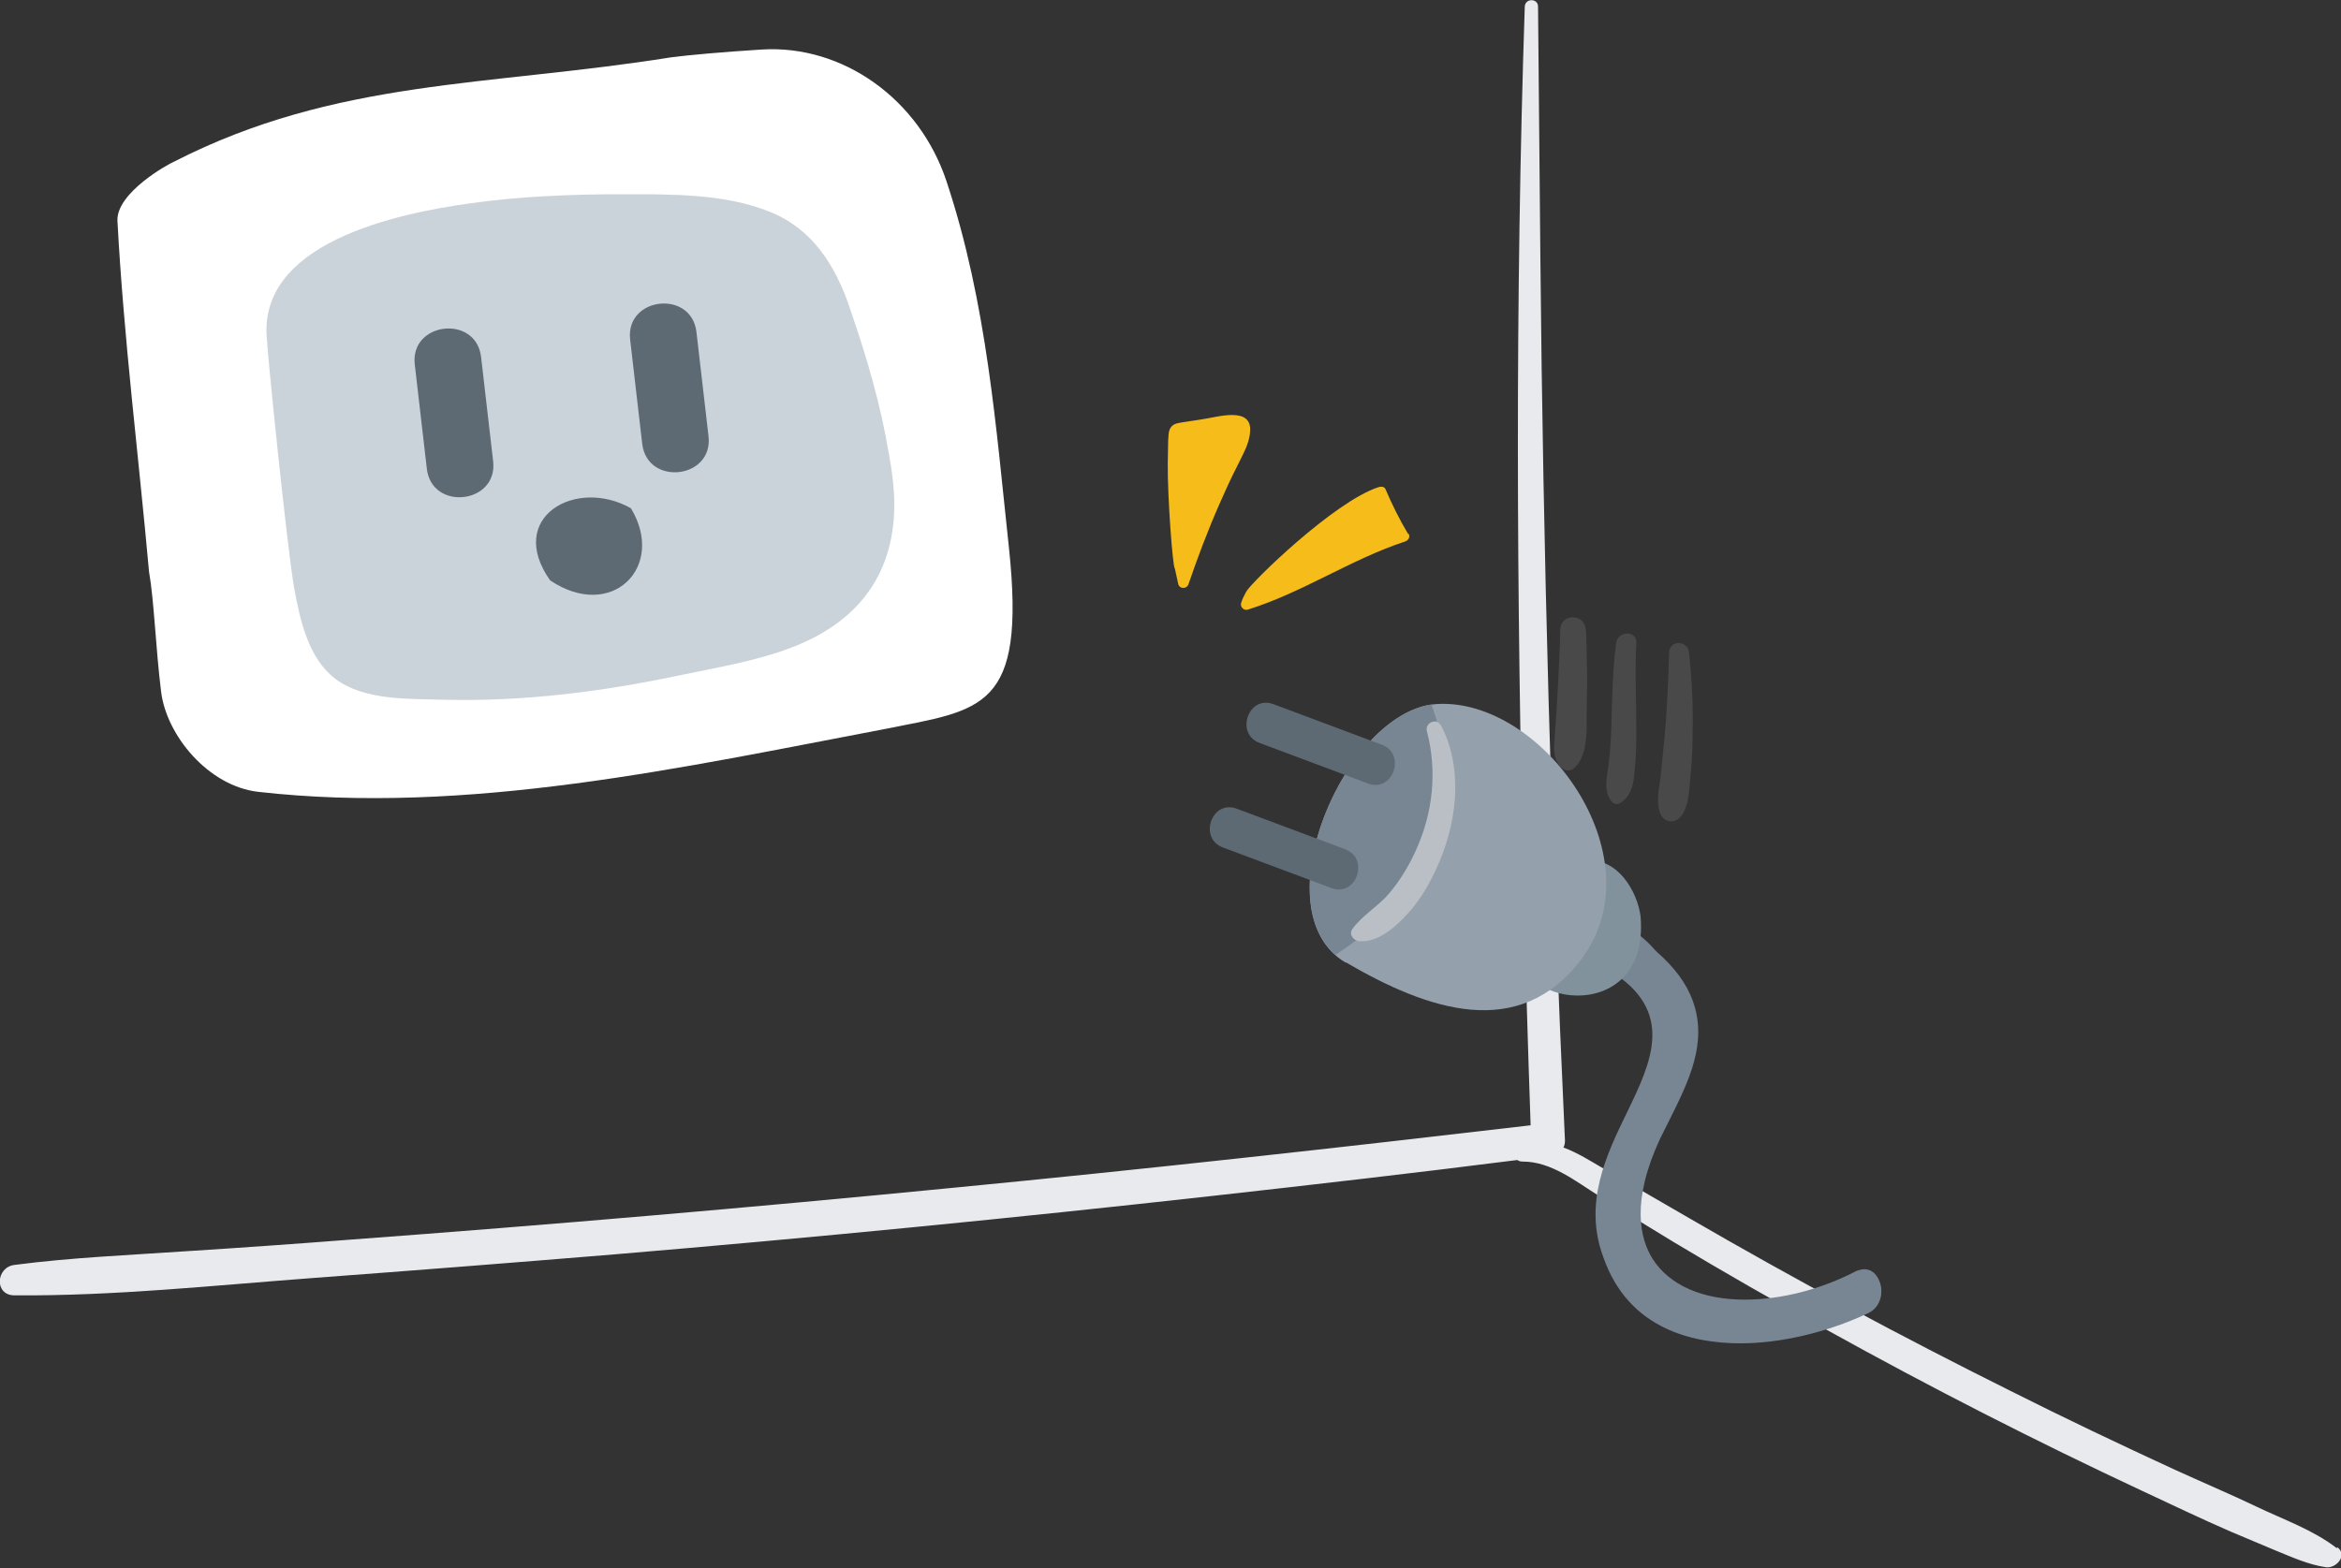
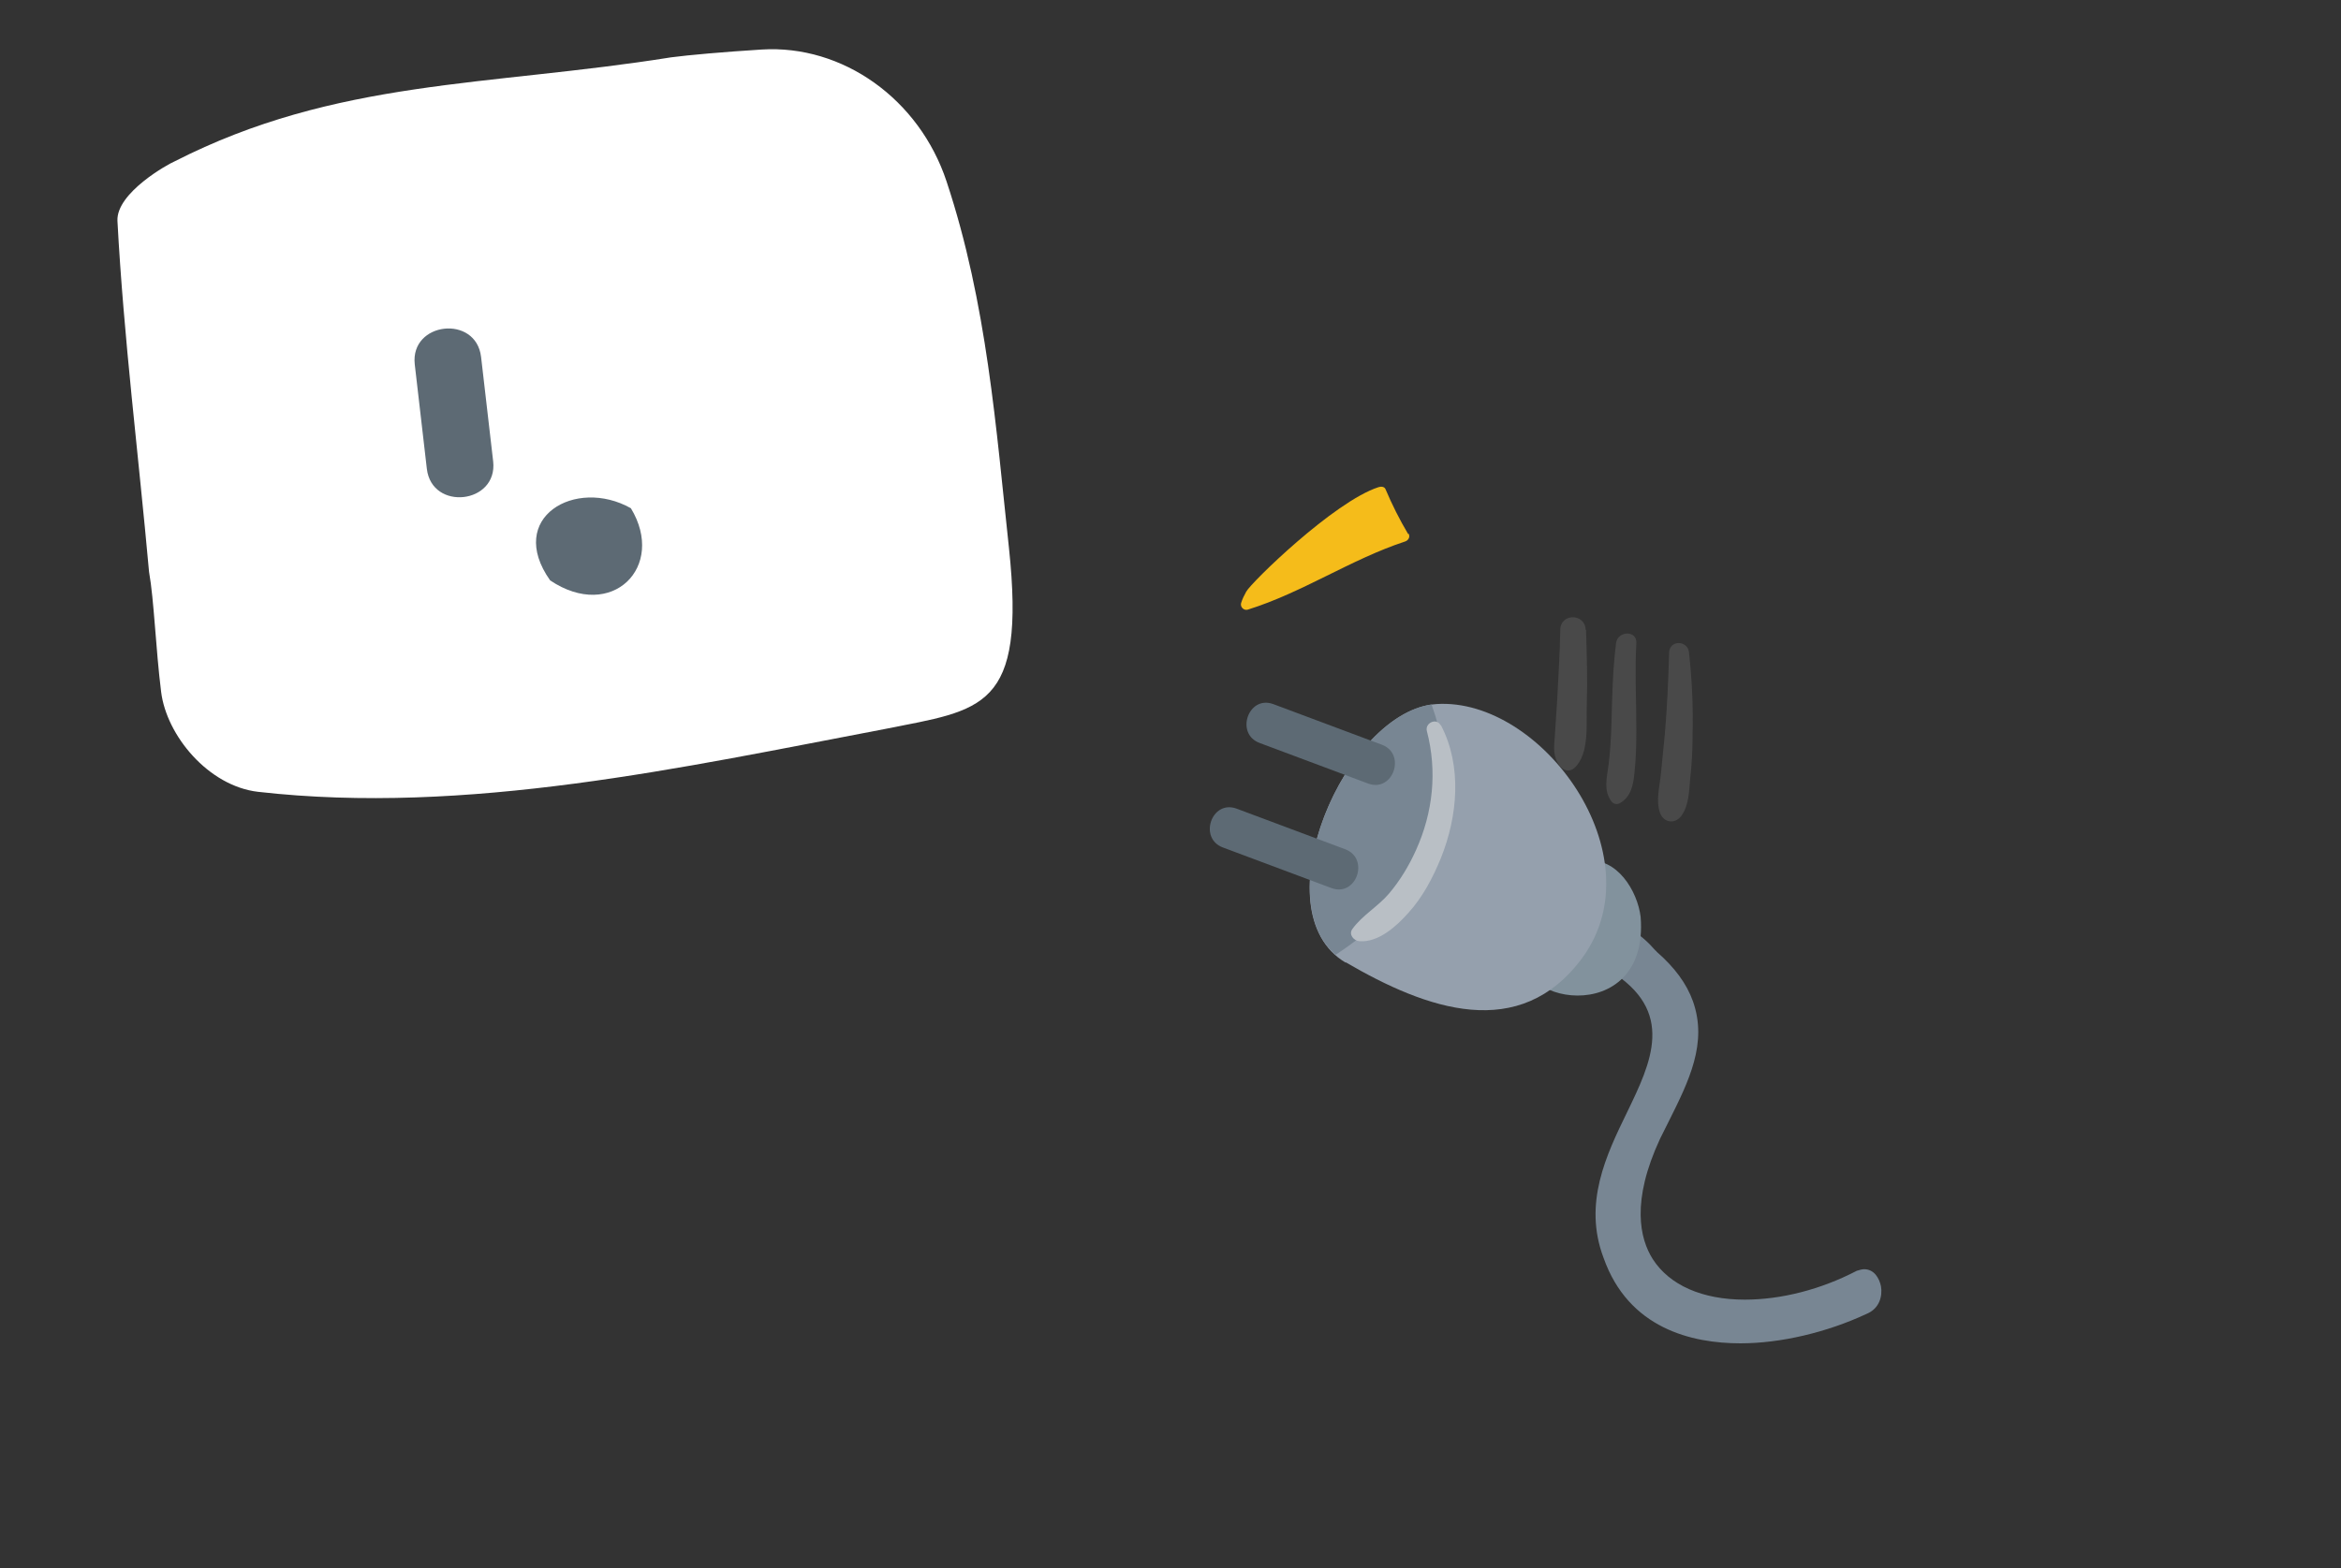
<svg xmlns="http://www.w3.org/2000/svg" version="1.1" viewBox="0 0 600 402">
  <rect x="0" y="0" width="600" height="402" fill="#333333" stroke="none" />
  <defs>
    <style>
      .cls-1 {
      fill: #fff;
      }

      .cls-2 {
      fill: #cbd3da;
      }

      .cls-3 {
      fill: #5d6a74;
      }

      .cls-4 {
      fill: #788693;
      }

      .cls-5 {
      fill: #95a0ad;
      }

      .cls-6 {
      fill: #494949;
      }

      .cls-7 {
      fill: #f5bc1a;
      }

      .cls-8 {
      fill: #82929d;
      }

      .cls-9 {
      fill: #e8eaee;
      }

      .cls-10 {
      fill: #b9bfc5;
      }
    </style>
  </defs>
  <g>
    <g id="_圖層_2" data-name="圖層_2">
      <g>
-         <path class="cls-9" d="M598.9,396.9c-6.1-4.7-13.6-7.3-20.5-10.6-6.9-3.3-14-6.3-21-9.5-14.1-6.5-28.2-13.2-42.1-20.2-27.9-13.9-55.3-28.6-82.2-44.2-7.4-4.3-14.7-8.5-22.1-12.8-3.3-1.9-6.7-4.1-10.3-5.4.3-.5.4-1.1.4-1.8-3.5-75.3-5.6-150.8-6.3-226.2-.2-21.5-.4-43-.6-64.5,0-2.2-3.3-2.2-3.4,0-2.5,75.4-2.1,150.8-.3,226.2.5,20.2,1.1,40.4,1.8,60.6-49.5,5.8-99.1,11.3-148.8,16.1-51.1,5-102.3,9.4-153.5,13.2-14.2,1.1-28.3,2.1-42.5,3-14.6,1-29.3,1.6-43.8,3.5-4.8.6-5.2,7.8,0,7.8,25.7.2,51.6-2.6,77.2-4.5,25.5-1.9,51-3.9,76.5-6,51.2-4.3,102.3-9.3,153.4-15,26-2.9,52.1-5.9,78.1-9.2.4.3.8.4,1.4.4,7.3,0,13.6,5.1,19.5,8.8,6.3,4,12.7,7.9,19.1,11.8,13,7.8,26.1,15.3,39.4,22.6,26.5,14.7,53.5,28.5,80.9,41.3,7.5,3.5,15,7.1,22.6,10.4,3.8,1.6,7.6,3.2,11.4,4.8,4.2,1.7,8.3,3.6,12.9,4.3,2.6.4,5.7-3,3-5.1Z" />
        <path class="cls-1" d="M242.6,46.5c-7-21.1-26.6-35.1-47.4-33.8-9.6.6-18.7,1.4-23.2,2-47,7.5-85.8,5.5-127.3,26.7-1.5.6-14.9,8-14.6,15.2,1.6,30,5.4,60,8.1,90,1.3,7.3,1.7,19.6,3.1,30.8s12.1,24.1,24.8,25.6c53.5,6.1,109.1-6.3,160.7-16.1,24.9-5,36.2-4.8,31.8-46.4-3.3-30.5-5.6-62.7-16-94Z" />
-         <path class="cls-2" d="M217.8,78.9c-3.7-10.8-9.5-20.2-20.5-24.6-11.6-4.7-25.4-4.5-37.7-4.5-13,0-26,.5-38.9,2.3-18.9,2.6-55.5,10.2-52.2,35.7-.2.7,5.1,52.9,6.9,63,1.5,8.2,3.6,17.9,10.5,23.2,7.5,5.7,19,5.1,28,5.4,19.9.5,40-2,59.5-6.1,9.9-2.1,20.1-3.7,29.5-7.3,32.4-12.4,26.3-41.4,25-49.2-2.2-13.2-5.7-25.1-10.1-37.8Z" />
        <g>
          <path class="cls-3" d="M106.3,93.4l3.1,26.8c1.3,10.9,18.2,9,17-1.9l-3.1-26.8c-1.3-10.9-18.2-9-17,1.9Z" />
-           <path class="cls-3" d="M161.5,87l3.1,26.8c1.3,10.9,18.2,9,17-1.9l-3.1-26.8c-1.3-10.9-18.2-9-17,1.9Z" />
          <path class="cls-3" d="M161.7,130.3c-14.2-8-32.1,2.4-20.7,18.5,15.8,10.6,29.8-3.5,20.7-18.5Z" />
        </g>
-         <path class="cls-7" d="M308.1,107.5c-1.7.3-3.5.5-5.2.8-1.1.2-2.2.3-2.9,1.4-.6,1-.5,2.2-.6,3.3,0,1.9-.1,3.8-.1,5.8-.1,8.6,1.3,26.8,1.8,26.9.3,1.4.6,2.7.9,4.1.4,1.3,2.2,1.2,2.6,0,2.4-7,5-13.9,8-20.7,1.4-3.2,2.9-6.5,4.5-9.6,1.3-2.8,3.1-5.6,3.3-8.8.6-6.7-8.6-3.7-12.3-3.2Z" />
        <path class="cls-7" d="M360.9,136.9c-2.2-3.7-4.1-7.5-5.8-11.5-.3-.7-1.2-.7-1.8-.5-11.4,3.7-32.7,24.5-33.9,26.8-.5.9-1,1.9-1.3,2.9-.3,1,.7,2,1.7,1.7,14.1-4.4,26.4-12.9,40.4-17.5.8-.3,1.3-1.2.8-2Z" />
        <g>
-           <path class="cls-6" d="M406.4,161.4c-.2-4.2-6.4-4.2-6.5,0-.1,6.1-.5,12.1-.8,18.2-.2,3-.4,6-.6,9.1-.2,2.9-.6,5.2,1.3,7.7.9,1.2,2.5,1.6,3.7.5,4-3.6,3-11.6,3.2-16.5.2-6.3,0-12.5-.2-18.8Z" />
+           <path class="cls-6" d="M406.4,161.4c-.2-4.2-6.4-4.2-6.5,0-.1,6.1-.5,12.1-.8,18.2-.2,3-.4,6-.6,9.1-.2,2.9-.6,5.2,1.3,7.7.9,1.2,2.5,1.6,3.7.5,4-3.6,3-11.6,3.2-16.5.2-6.3,0-12.5-.2-18.8" />
          <path class="cls-6" d="M419.4,164.9c.2-3.4-4.8-3.2-5.2,0-.9,7-1,14.1-1.2,21.1-.1,3.3-.3,6.6-.7,9.9-.4,3.2-1.4,6.6.6,9.4.5.8,1.5,1.1,2.3.6,2.8-1.6,3.4-4.6,3.7-7.6.4-3.7.5-7.4.5-11.1,0-7.5-.4-14.9,0-22.4Z" />
          <path class="cls-6" d="M432.9,167.3c-.3-3.2-5-3.3-5.1,0-.2,6.9-.5,13.9-1.1,20.9-.3,3.4-.7,6.7-1,10.1-.3,3.3-1.4,7-.2,10.2,1,2.5,3.8,2.8,5.4.7,2-2.7,2-6.4,2.3-9.6.4-3.6.6-7.1.6-10.7.2-7.2-.1-14.3-.9-21.5Z" />
        </g>
        <path class="cls-4" d="M446.1,344.4c-12.5,0-28.7-3.8-35.1-21.9h0c-5.3-14,.7-26.4,6-37.3,6.2-12.8,12.6-26-4.5-36.4l-.3-.2h-.4c-4-1.1-6.2-3.5-5.8-6.5.3-2.6,2.7-5.4,6.5-5.4s7.9,2.5,11.9,7.1h.1c0,.1.1.2.1.2,4.6,4,7.7,8.2,9.3,12.7,3.8,10.7-1,20.4-6.2,30.8-.7,1.5-1.5,2.9-2.2,4.4-7.5,16.1-5.2,25.7-1.9,30.9,4.3,6.7,12.7,10.4,23.6,10.4,9.3,0,19.5-2.6,28.7-7.4.7-.2,1.3-.4,1.9-.4,2.6,0,3.9,2.4,4.3,4.4.4,2.4-.3,5.7-3.8,7.1h0s0,0,0,0c-10.1,4.7-21.9,7.5-32.2,7.5h0Z" />
        <path class="cls-8" d="M391.8,242.3c-7.3,14.7,31,22.2,28.7-7.2-.8-6.7-6.1-15.4-14-14.4-5,.6-5.9,5.1-7.6,9-2.1,4.3-6.2,8-7.1,12.6Z" />
        <path class="cls-5" d="M344.9,246.7c20.7,12.1,44.6,20.7,60.7-1.2,19.1-26.3-10.5-66.7-37.4-65-23.4,1.5-45.6,53.2-23.3,66.3Z" />
        <path class="cls-4" d="M366.9,180.6c-21.9,3.2-42,49-24.6,64.2,19.3-12.6,35.5-33.9,24.6-64.2Z" />
        <path class="cls-10" d="M369.2,185.9c-1-1.9-4-.6-3.5,1.5,2.7,10.3,1.6,20.9-2.8,30.6-1.8,4-4.1,7.8-6.9,11.1-2.8,3.3-6.9,5.6-9.4,9.1-1,1.4.4,3,1.8,3.1,4.9.4,9.6-3.9,12.6-7.3,3.7-4.1,6.2-8.9,8.3-14,4.3-10.7,5.5-23.6,0-34.1Z" />
        <g>
          <path class="cls-3" d="M344.7,217.7l-27.8-10.4c-6.4-2.3-9.8,7.7-3.4,10l27.8,10.4c6.4,2.3,9.8-7.7,3.4-10Z" />
          <path class="cls-3" d="M354.1,190.9l-27.8-10.4c-6.4-2.3-9.8,7.7-3.4,10l27.8,10.4c6.4,2.3,9.8-7.7,3.4-10Z" />
        </g>
      </g>
    </g>
  </g>
</svg>